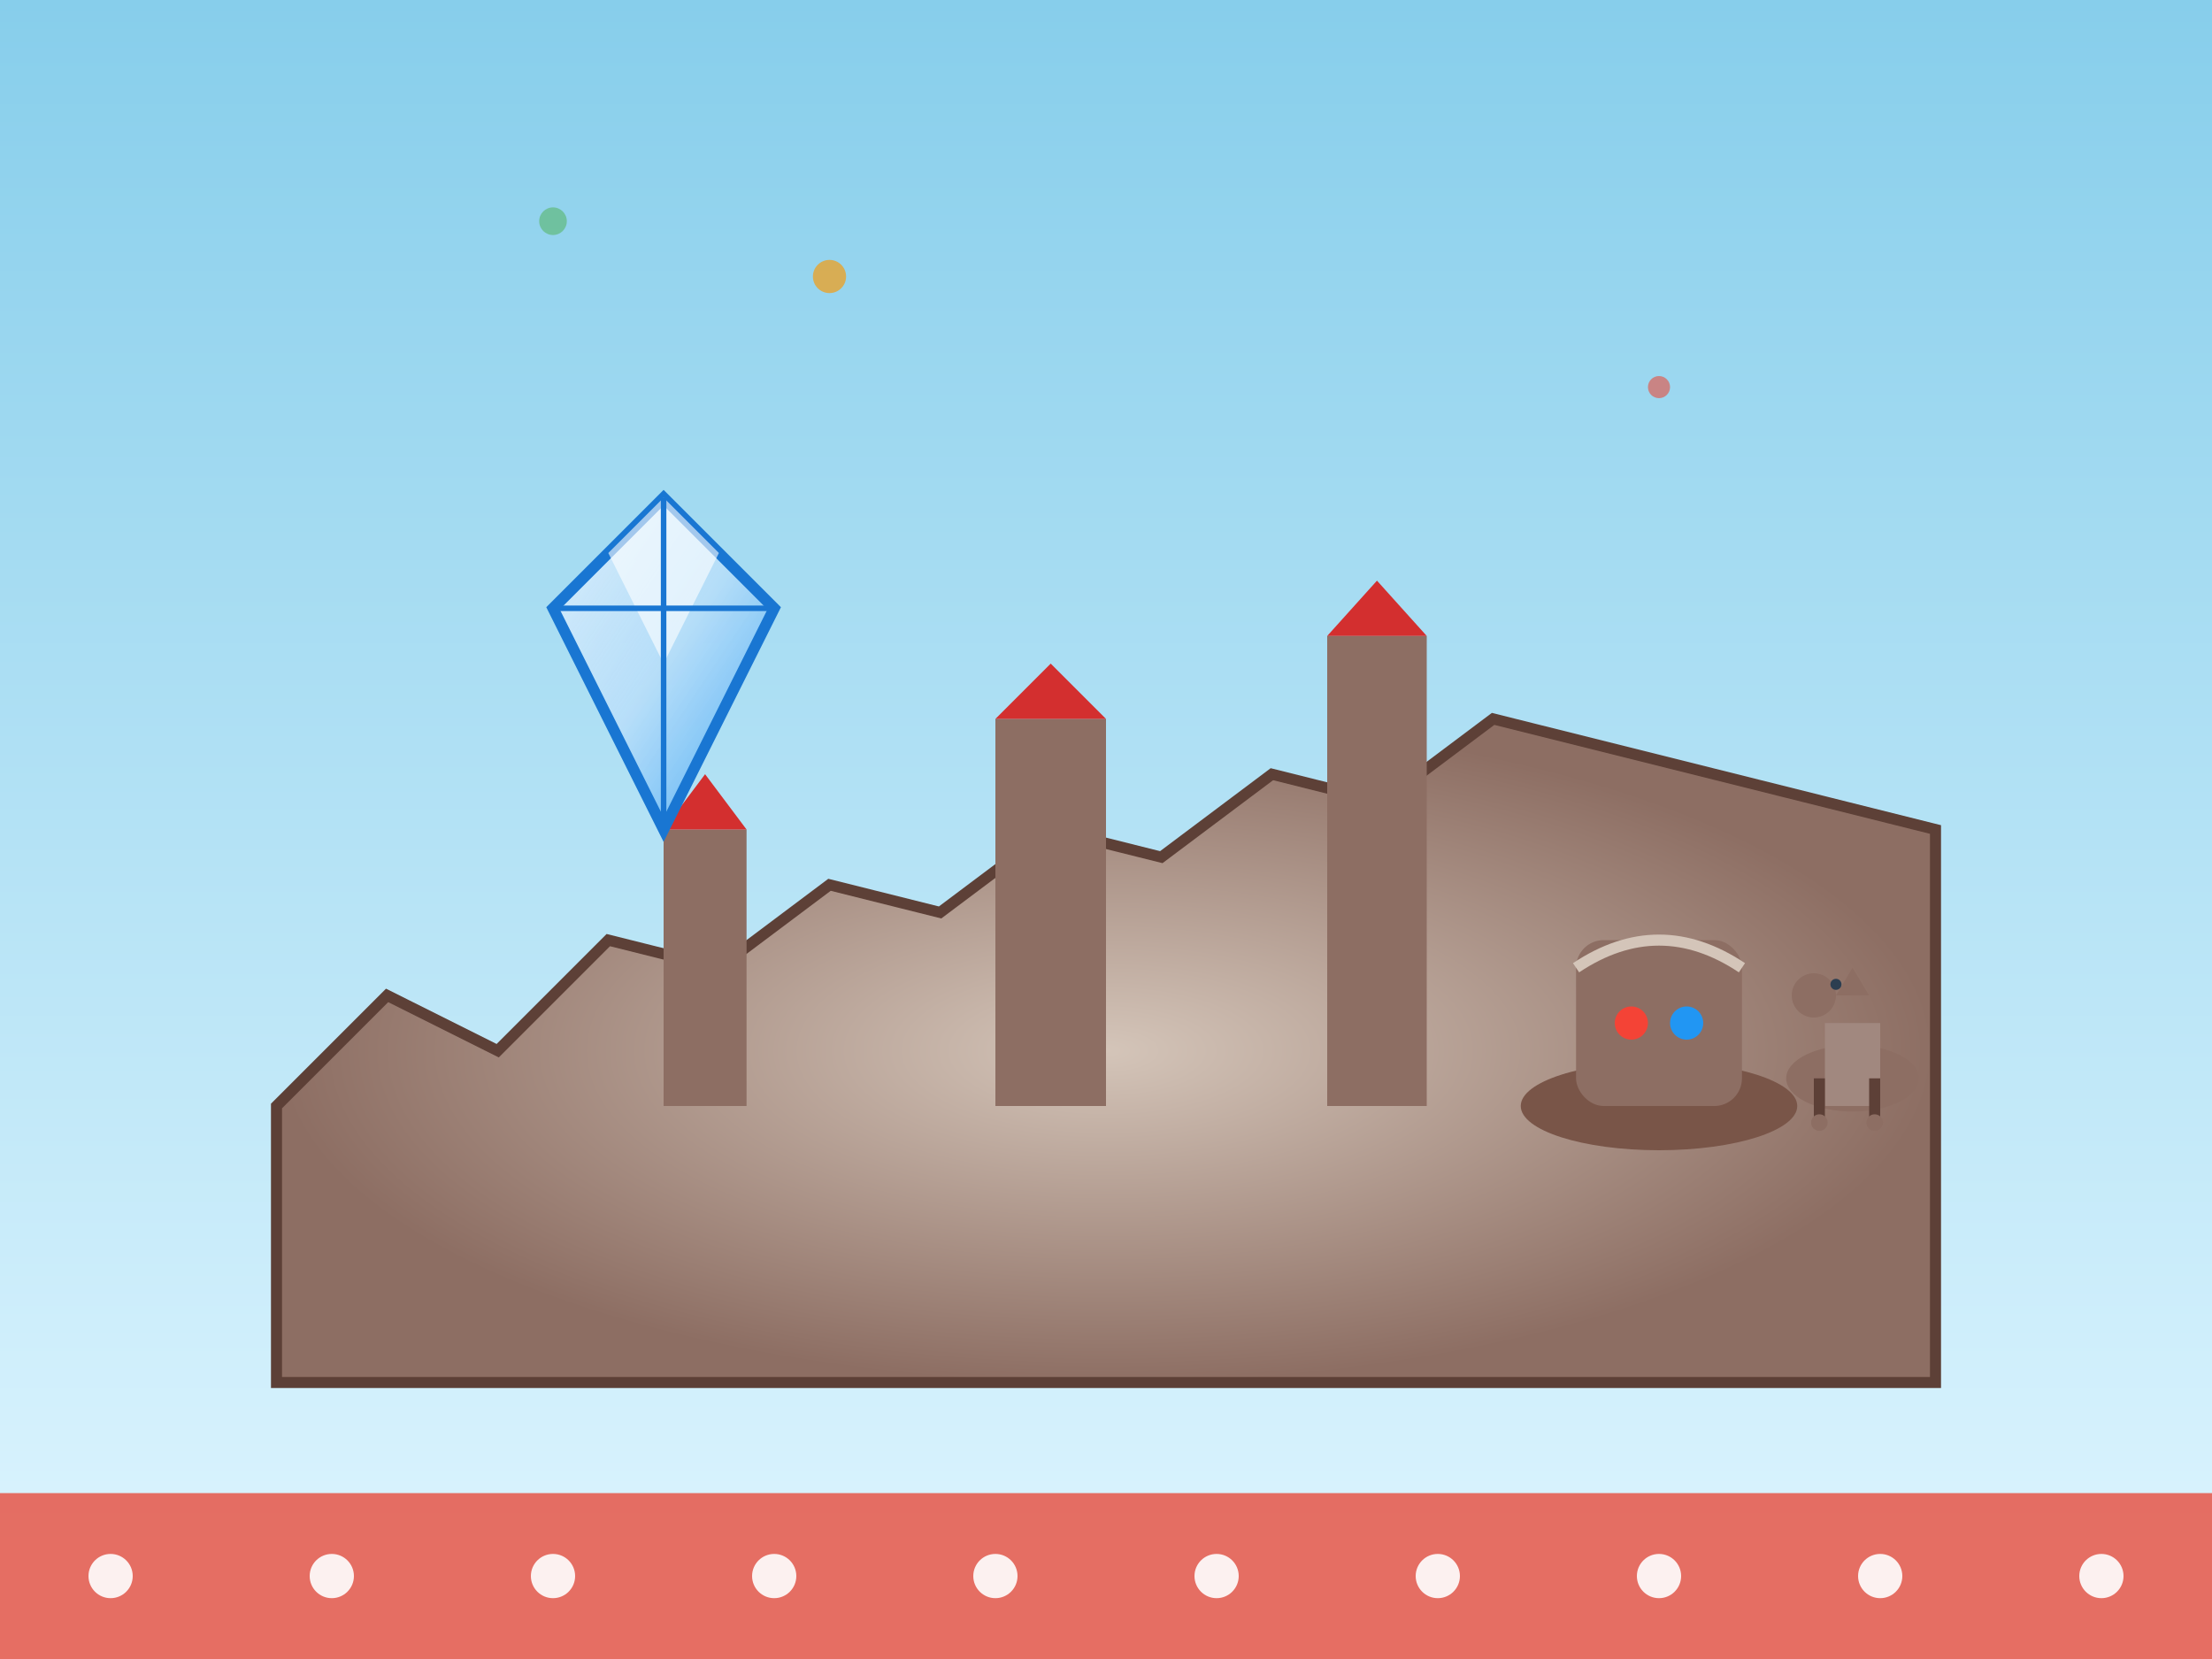
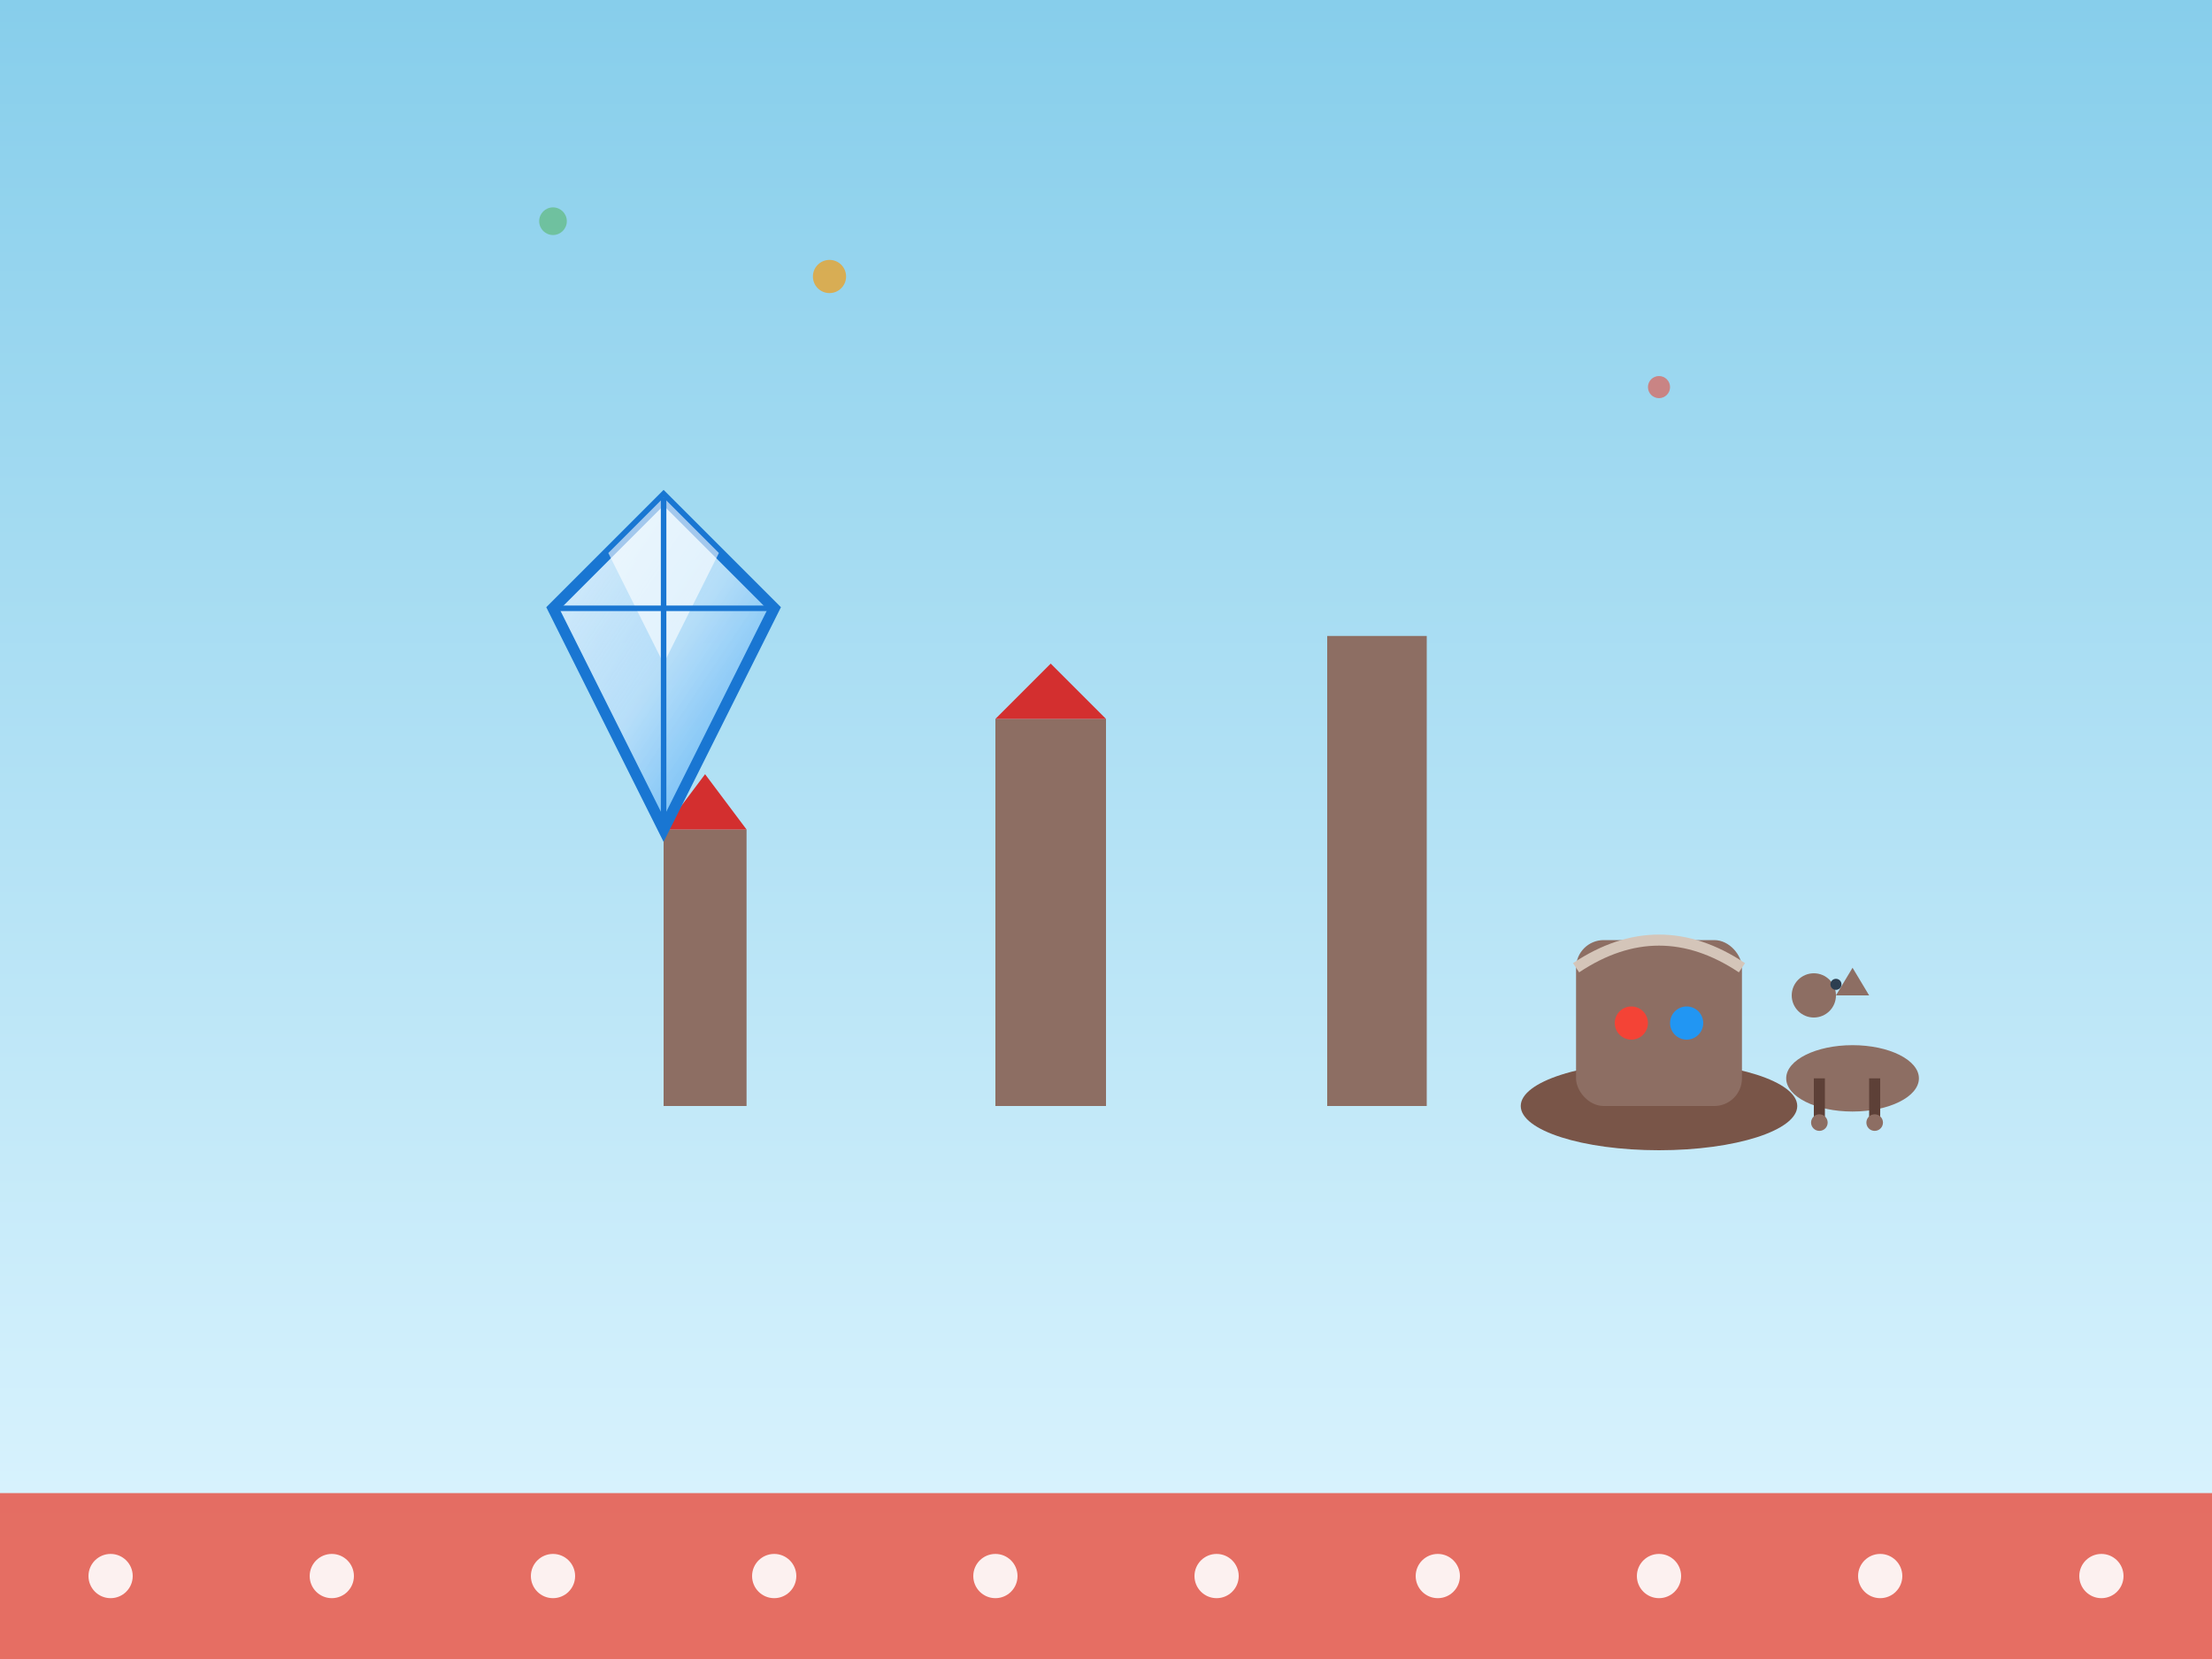
<svg xmlns="http://www.w3.org/2000/svg" viewBox="0 0 400 300" width="400" height="300">
  <rect x="0" y="0" width="400" height="300" fill="#333333" stroke="none" />
  <defs>
    <linearGradient id="skyGradient" x1="0%" y1="0%" x2="0%" y2="100%">
      <stop offset="0%" style="stop-color:#87CEEB;stop-opacity:1" />
      <stop offset="100%" style="stop-color:#E0F6FF;stop-opacity:1" />
    </linearGradient>
    <linearGradient id="crystalGradient" x1="0%" y1="0%" x2="100%" y2="100%">
      <stop offset="0%" style="stop-color:#e3f2fd;stop-opacity:0.9" />
      <stop offset="50%" style="stop-color:#bbdefb;stop-opacity:0.7" />
      <stop offset="100%" style="stop-color:#2196f3;stop-opacity:0.8" />
    </linearGradient>
    <radialGradient id="castleGradient" cx="50%" cy="50%" r="50%">
      <stop offset="0%" style="stop-color:#d4c5b9;stop-opacity:1" />
      <stop offset="100%" style="stop-color:#8d6e63;stop-opacity:1" />
    </radialGradient>
  </defs>
  <rect width="400" height="300" fill="url(#skyGradient)" />
-   <path d="M50 200 L70 180 L90 190 L110 170 L130 175 L150 160 L170 165 L190 150 L210 155 L230 140 L250 145 L270 130 L290 135 L310 140 L330 145 L350 150 L350 250 L50 250 Z" fill="url(#castleGradient)" stroke="#5d4037" stroke-width="2" />
  <rect x="120" y="150" width="15" height="50" fill="#8d6e63" />
  <rect x="180" y="130" width="20" height="70" fill="#8d6e63" />
  <rect x="240" y="115" width="18" height="85" fill="#8d6e63" />
  <polygon points="120,150 127.5,140 135,150" fill="#d32f2f" />
  <polygon points="180,130 190,120 200,130" fill="#d32f2f" />
-   <polygon points="240,115 249,105 258,115" fill="#d32f2f" />
  <g transform="translate(80,80)">
    <polygon points="40,10 60,30 40,70 20,30" fill="url(#crystalGradient)" stroke="#1976d2" stroke-width="2" />
    <polygon points="40,10 50,20 40,40 30,20" fill="#ffffff" opacity="0.6" />
    <line x1="40" y1="10" x2="40" y2="70" stroke="#1976d2" stroke-width="1" />
    <line x1="20" y1="30" x2="60" y2="30" stroke="#1976d2" stroke-width="1" />
  </g>
  <g transform="translate(280,120)">
    <ellipse cx="20" cy="80" rx="25" ry="8" fill="#795548" />
    <rect x="5" y="50" width="30" height="30" rx="5" fill="#8d6e63" />
    <path d="M5 55 Q20 45 35 55" fill="none" stroke="#d4c5b9" stroke-width="2" />
    <circle cx="15" cy="65" r="3" fill="#f44336" />
    <circle cx="25" cy="65" r="3" fill="#2196f3" />
  </g>
  <g transform="translate(320,160)">
    <ellipse cx="15" cy="35" rx="12" ry="6" fill="#8d6e63" />
-     <rect x="10" y="25" width="10" height="15" fill="#a1887f" />
    <circle cx="8" cy="20" r="4" fill="#8d6e63" />
    <polygon points="12,20 15,15 18,20" fill="#8d6e63" />
    <circle cx="12" cy="18" r="1" fill="#2c3e50" />
    <rect x="8" y="35" width="2" height="8" fill="#5d4037" />
    <rect x="18" y="35" width="2" height="8" fill="#5d4037" />
    <circle cx="9" cy="43" r="1.5" fill="#8d6e63" />
    <circle cx="19" cy="43" r="1.5" fill="#8d6e63" />
  </g>
  <circle cx="150" cy="50" r="3" fill="#f39c12" opacity="0.7">
    <animate attributeName="cy" values="45;55;45" dur="3s" repeatCount="indefinite" />
  </circle>
  <circle cx="300" cy="70" r="2" fill="#e74c3c" opacity="0.6">
    <animate attributeName="cy" values="65;75;65" dur="4s" repeatCount="indefinite" />
  </circle>
  <circle cx="100" cy="40" r="2.5" fill="#4caf50" opacity="0.5">
    <animate attributeName="cy" values="35;45;35" dur="3.5s" repeatCount="indefinite" />
  </circle>
  <g transform="translate(0,270)">
    <rect width="400" height="30" fill="#e74c3c" opacity="0.8" />
    <g fill="#ffffff" opacity="0.9">
      <circle cx="20" cy="15" r="4" />
      <circle cx="60" cy="15" r="4" />
      <circle cx="100" cy="15" r="4" />
      <circle cx="140" cy="15" r="4" />
      <circle cx="180" cy="15" r="4" />
      <circle cx="220" cy="15" r="4" />
      <circle cx="260" cy="15" r="4" />
      <circle cx="300" cy="15" r="4" />
      <circle cx="340" cy="15" r="4" />
      <circle cx="380" cy="15" r="4" />
    </g>
  </g>
</svg>